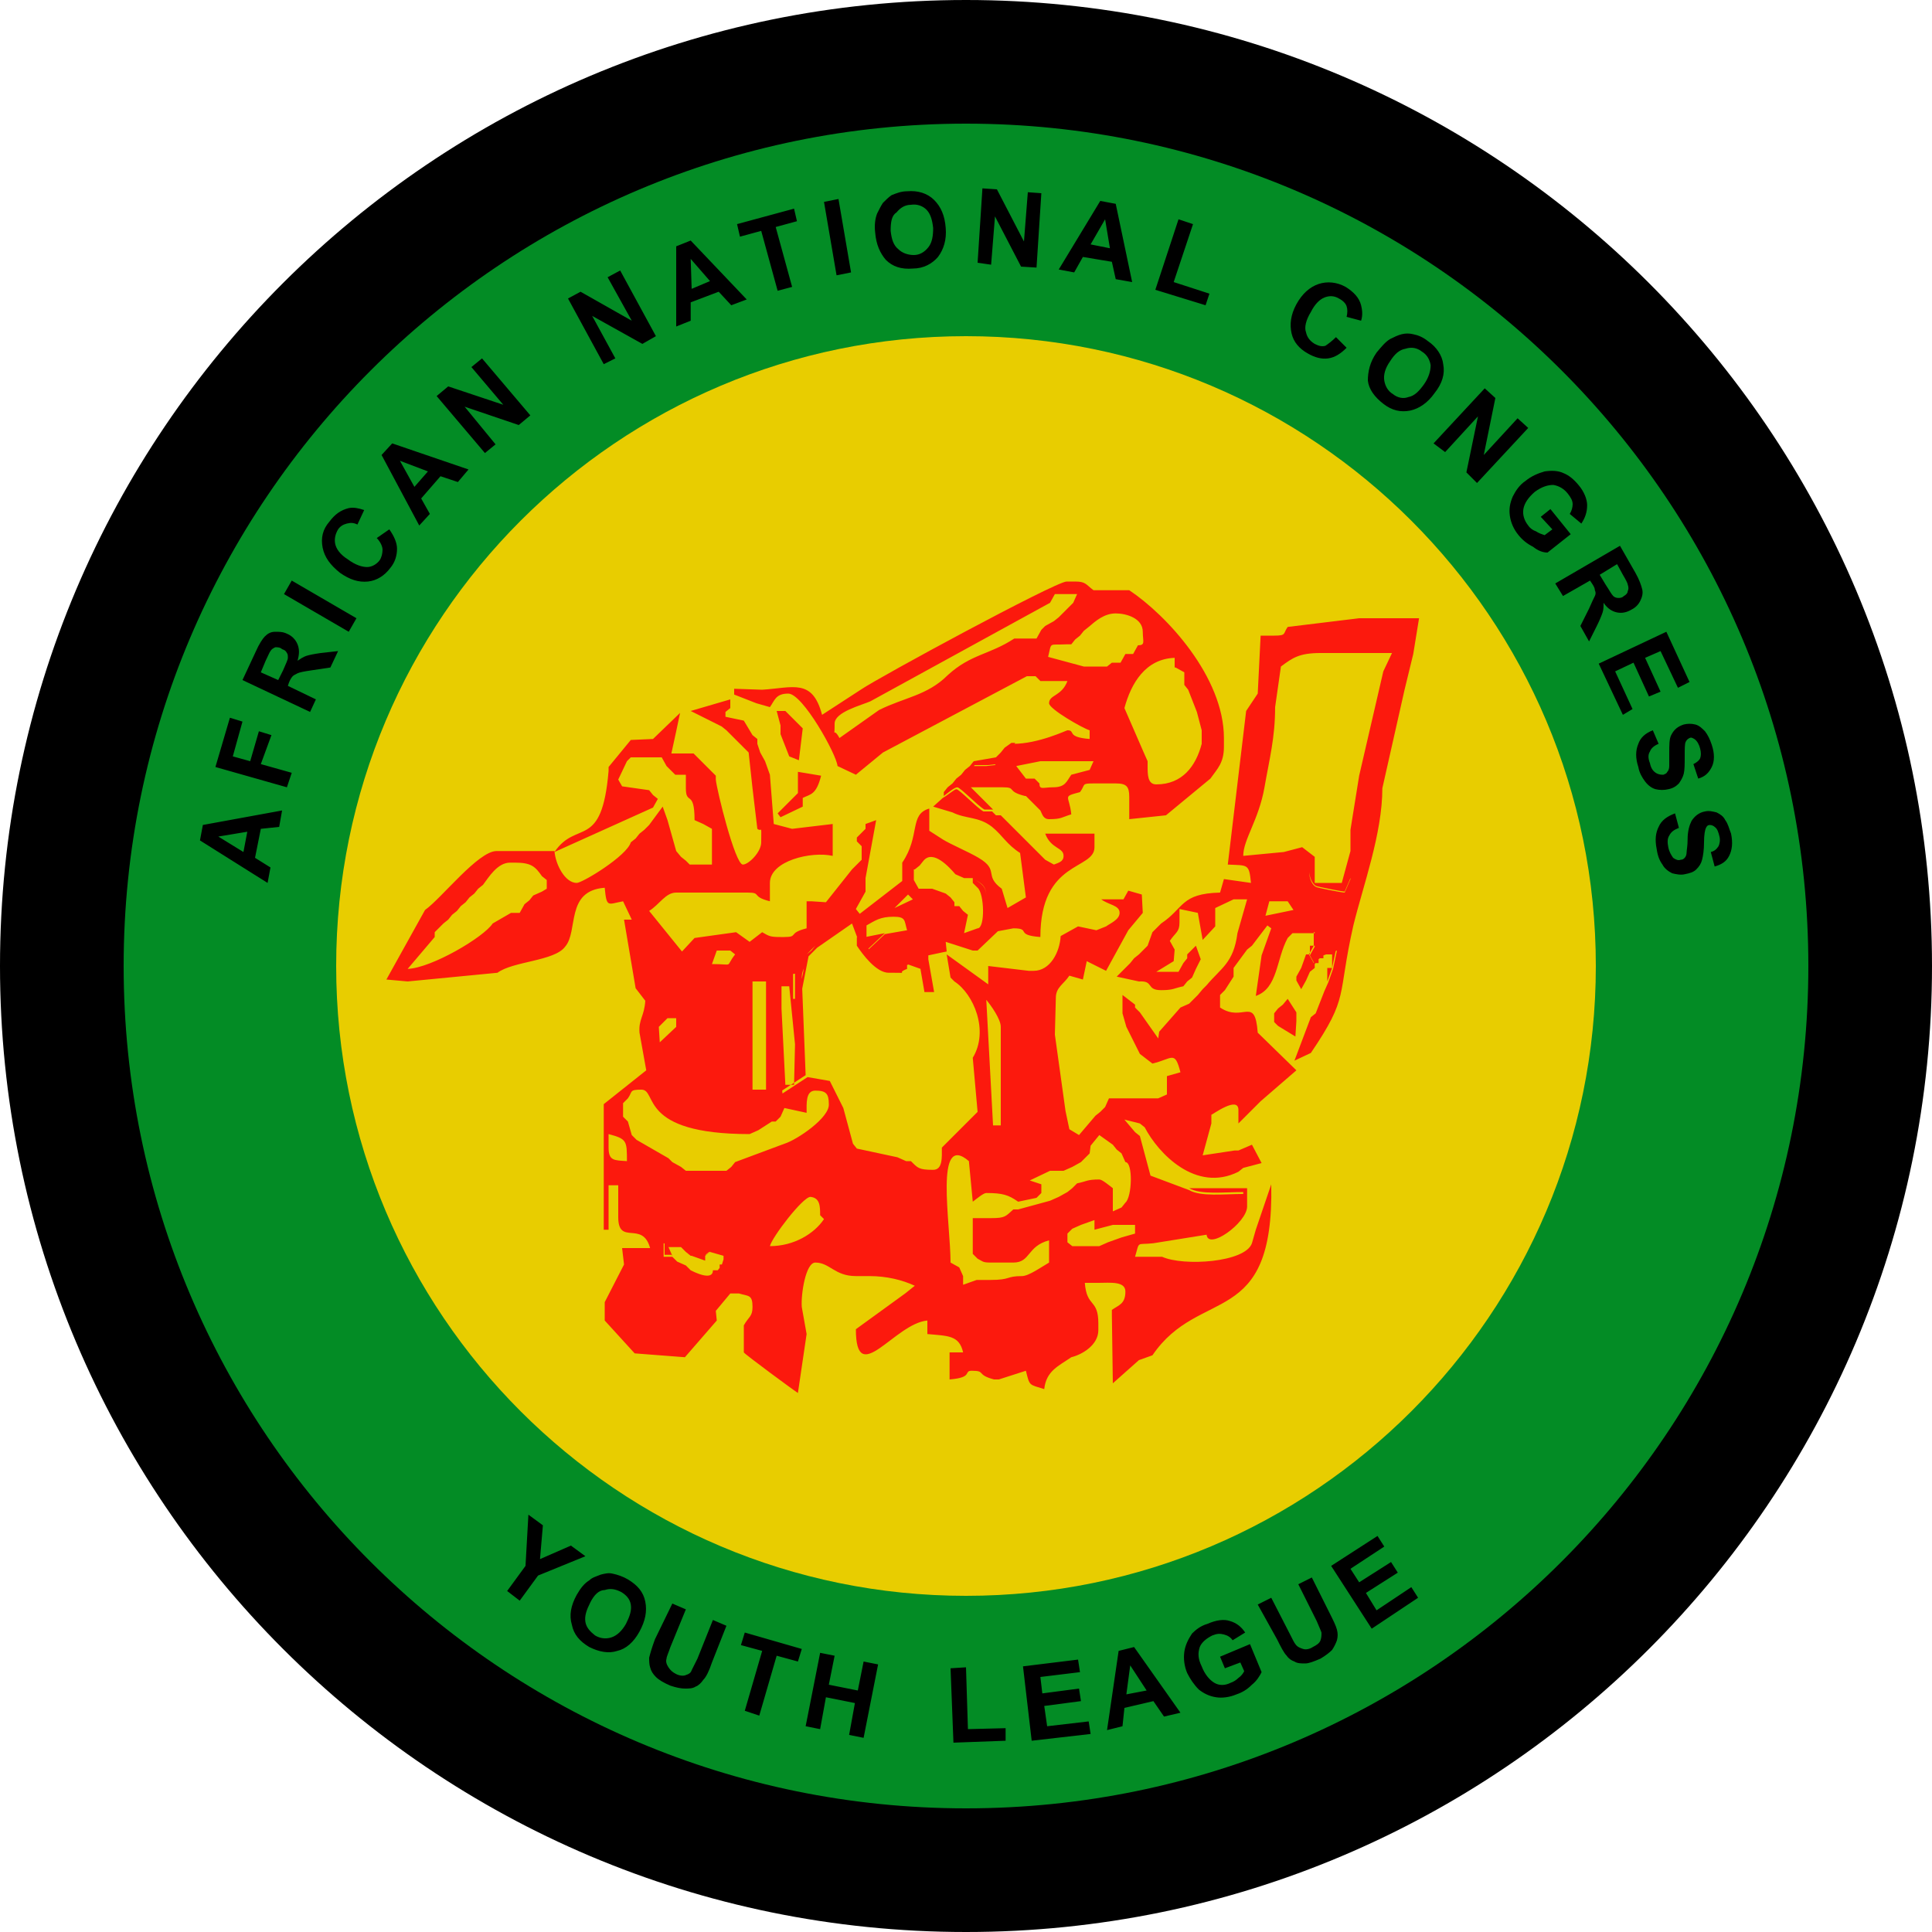
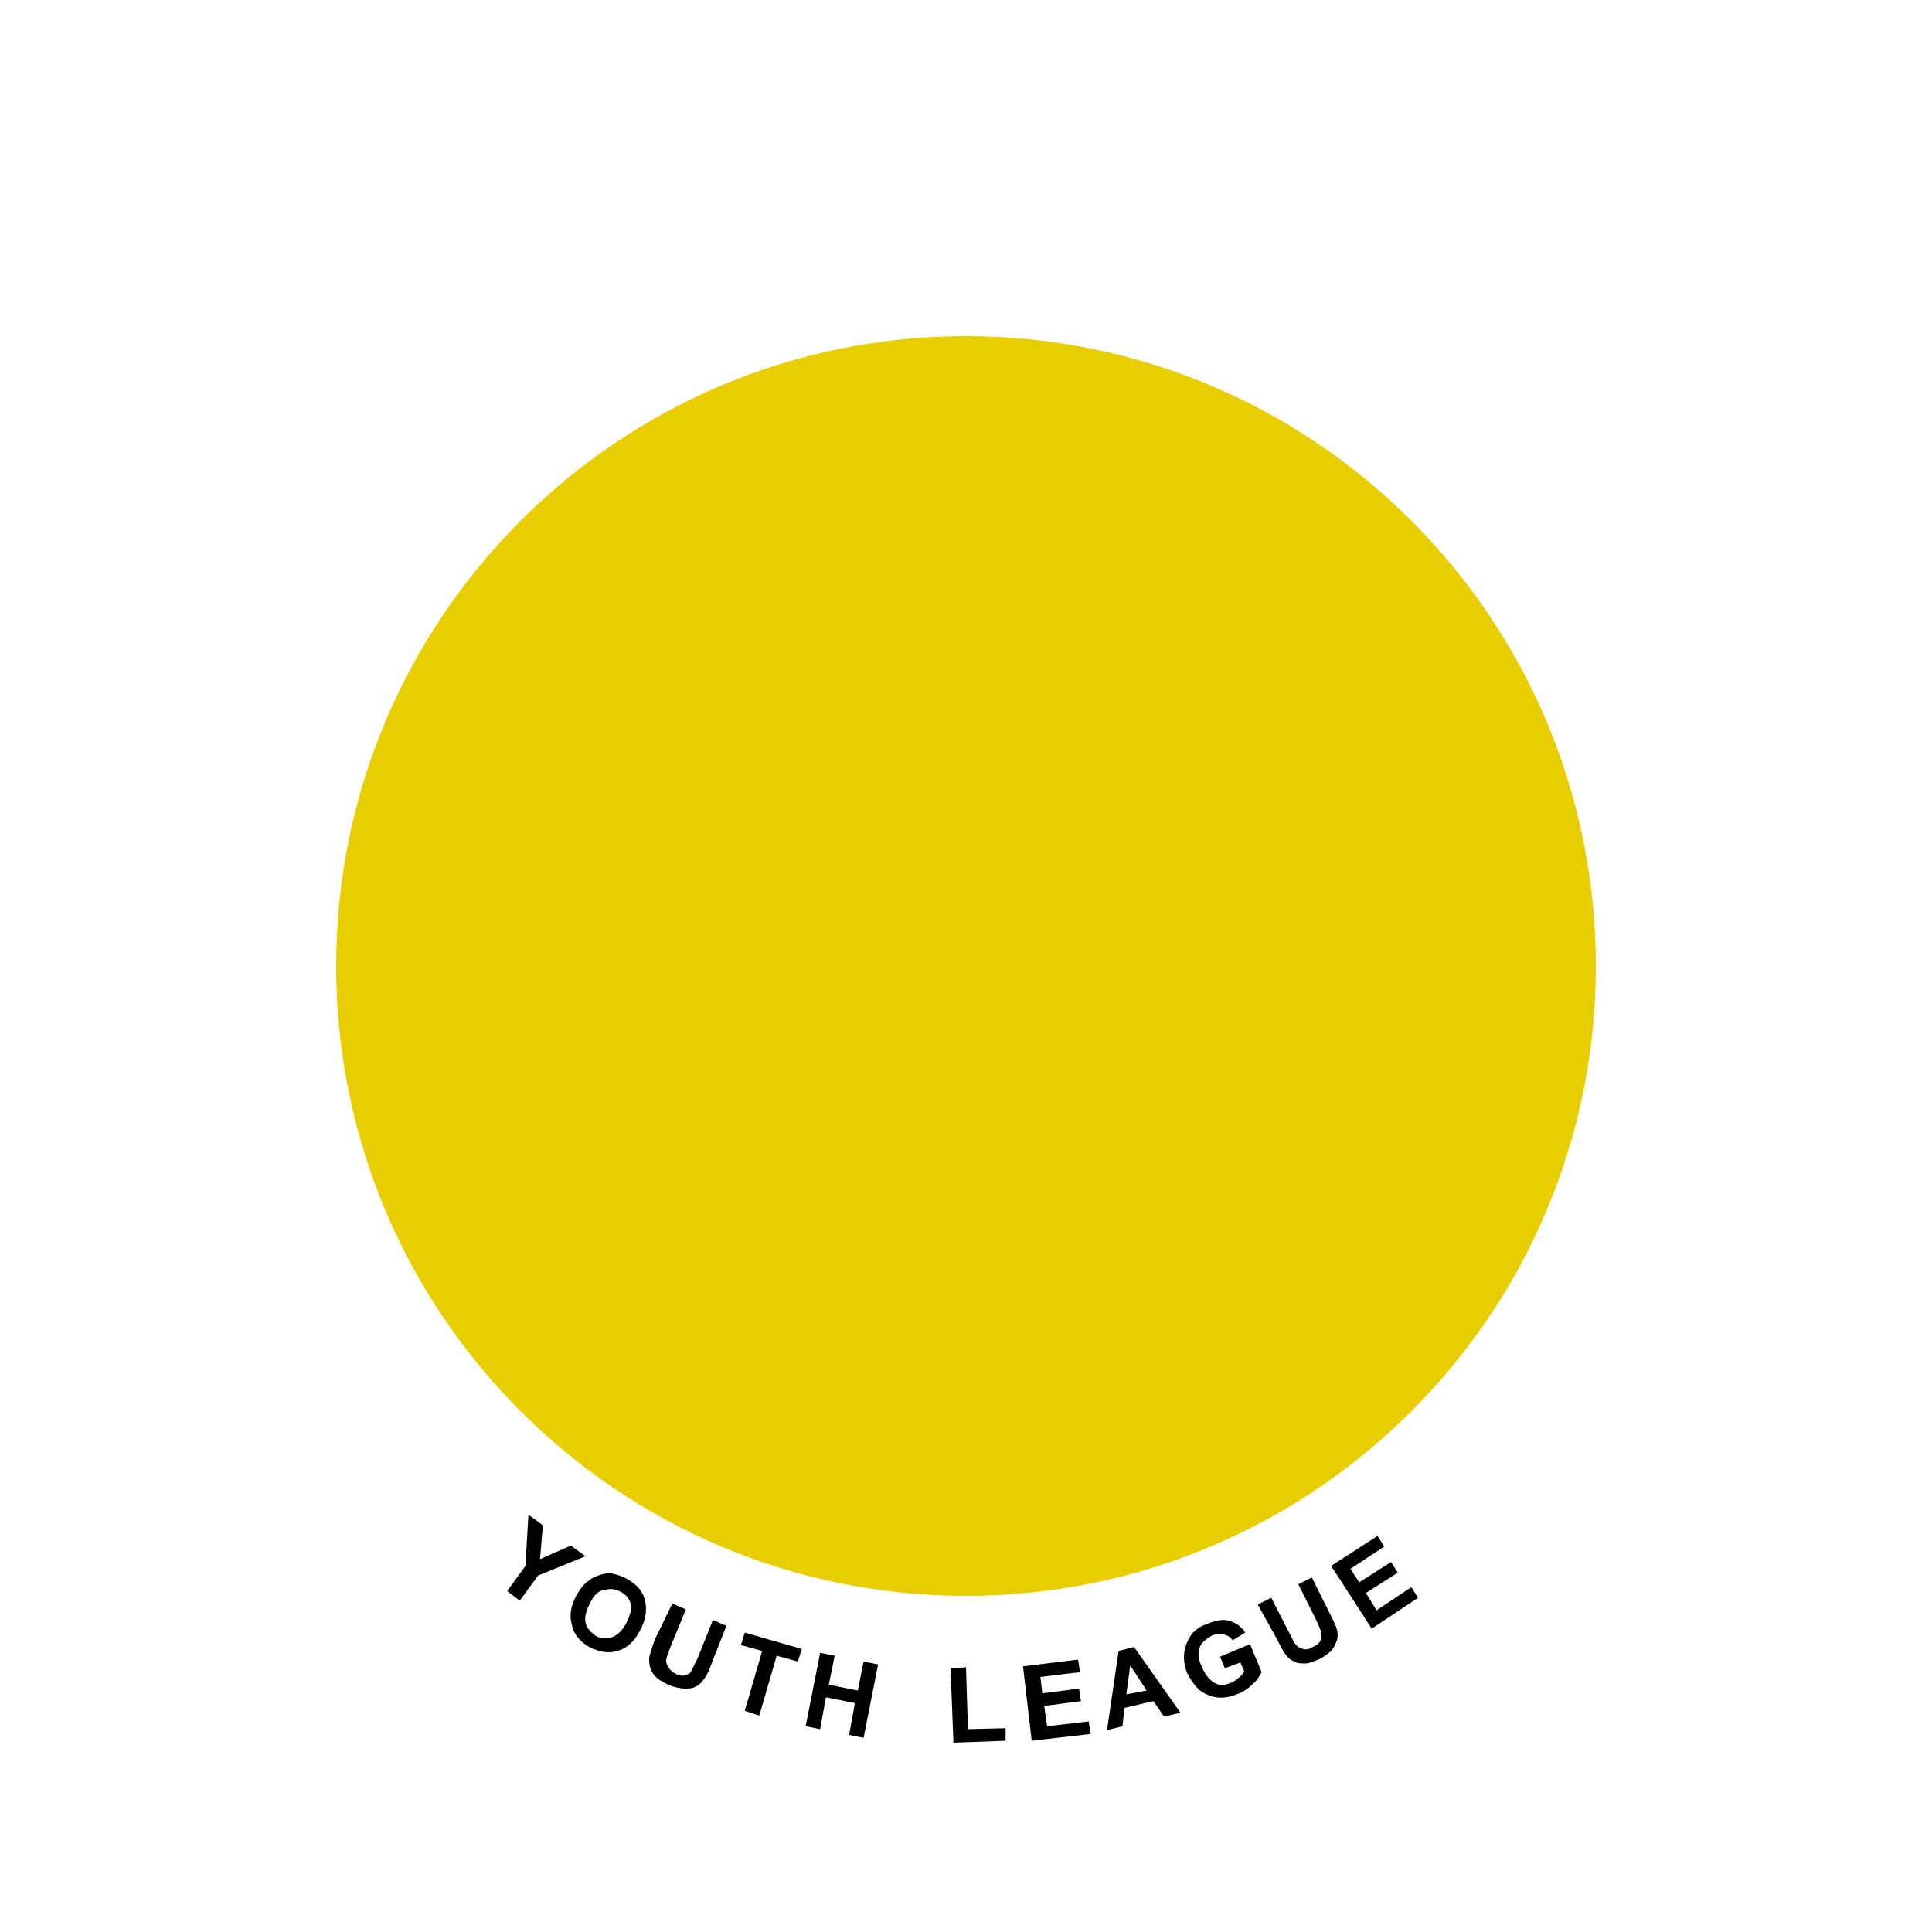
<svg xmlns="http://www.w3.org/2000/svg" width="200" height="200" viewBox="0 0 200 200" enable-background="new 0 0 200 200" xml:space="preserve">
  <g>
-     <path d="M100,0c55.2,0,100,44.8,100,100c0,55.2-44.8,100-100,100C44.8,200,0,155.2,0,100   C0,44.8,44.8,0,100,0" />
-     <path fill="#038C25" d="M100,12.8c48.1,0,87.2,39,87.2,87.2c0,48.1-39,87.2-87.2,87.2   c-48.1,0-87.2-39-87.2-87.2C12.8,51.9,51.9,12.8,100,12.8" />
    <path fill="#E8CD00" d="M100,34.8c36,0,65.2,29.2,65.2,65.2c0,36-29.2,65.2-65.2,65.2   c-36,0-65.2-29.2-65.2-65.2C34.8,64,64,34.8,100,34.8" />
-     <path fill="#FC190D" d="M69.6,130l0.5,0.5l0.9,0.4l0.5,0.5l-0.5-0.5l-0.9-0.4L69.6,130   l-0.4-0.9h1.4l0.5,0.5l0.5,0.4l1.4,0.5V130l0.5-0.4l1.4,0.4v0.5v0.4h-0.4v0.5l0.4-0.5l0.6-1.9l-1.9,0.5l-0.5,0.4h-1.4l-0.5-0.4   l-0.5-0.5l-1.9-0.5v1.4H69.6z M124.9,127.7c0,1.9,4.2-1.1,4.2-2.8V123h-6c1.2,0.7,3.6,0.4,5.6,0.4v1.4c0,1.3-1.5,2.2-2.3,2.8H124.9   z M140.7,80.3l-0.9,5.6v2.3v2.8l-0.6,1.4c-0.3,0-2.9-0.5-3-0.6c-0.7-0.4-1-2.2-0.1-2.2v-0.9l-1.3-1l-1.9,0.5l-4.2,0.4   c0-1.7,1.6-3.7,2.2-7.1c0.5-2.9,1.1-5.1,1.1-8.3l0.6-4.2c1.2-0.9,1.9-1.4,4.1-1.4h7.4l-0.9,1.9L140.7,80.3z M94.7,90l0.5-0.4   l0.4-0.5c1-1.2,2.7,0.7,3.3,1.4l0.9,0.4h0.9c0.7,0.5,1.4,0.6,1.4,1.9v2.3c0,1.1-0.8,1.9-1.9,1.9h-1.4v-0.9h0.9   c-0.1-2,0.1-0.9-0.9-2.3v-0.4l-0.4-0.5l-0.5-0.4l-1.4-0.5h-0.5h-0.9l-0.5-0.9V90z M56.1,92.3l-0.9,0.4l-0.4,0.5l-0.5,0.4l-0.5,0.9   h-0.9L51,95.6c-0.9,1.4-6.3,4.6-8.8,4.7l2.8-3.3v-0.5l0.4-0.4l0.5-0.5l0.5-0.4l0.4-0.5l0.5-0.4l0.4-0.5l0.5-0.4l0.4-0.5l0.5-0.4   l0.4-0.5l0.5-0.4c0.6-0.8,1.5-2.3,2.8-2.3h0.5c1.7,0,2.1,0.4,2.8,1.4l0.5,0.4v0.9L56.1,92.3z M94,92.6l0.5,0.5L92.6,94L94,92.6z    M131.4,93.3h1.9l0.6,0.9l-2.9,0.6L131.4,93.3z M74.2,98.4h1.4l0.5,0.4c-1.1,1.4,0,1-2.4,1L74.2,98.4z M96.1,99.3v-0.4l1.4-0.3   l0.5-0.1l-0.1-1l2.8,0.9h0.5l2.1-2l1.6-0.3c1.9,0,0.1,0.7,2.8,0.9c0-8,5.6-6.9,5.6-9.3v-1.4h-5.1c0.6,1.6,1.9,1.4,1.9,2.3   c0,0.6-0.5,0.7-1,0.9l-0.9-0.5l-4.6-4.6h-0.5l-0.4-0.4h-0.9c-0.7-0.4-2.5-2.3-2.8-2.3c-0.2,0-1,0.7-1.4,0.9l-1,0.9l2,0.6   c1.4,0.7,2.7,0.4,4.1,1.5c1.1,0.9,1.5,1.8,2.9,2.7l0.6,4.6l-1.9,1.1l-0.6-2c-1.9-1.4-0.2-1.9-2.4-3.2c-1-0.6-2.9-1.4-3.7-1.9   l-1.4-0.9v-1.4v-0.9c-2.1,0.6-0.9,2.8-2.8,5.6v1.9L89,94.6l-0.4-0.5l1-1.8v-1.4l1.1-6l-1.1,0.4v0.5l-0.4,0.4l-0.5,0.5v0.4l0.5,0.5   v1.4l-0.5,0.5L88.2,90l-2.7,3.4L84,93.3h-0.5v2.8c-2,0.5-0.8,0.9-2.3,0.9h-0.4c-1.1,0-1.2-0.1-1.9-0.5l-1.3,1l-1.4-1l-4.3,0.6   l-1.3,1.4l-3.4-4.2c1.1-0.7,1.7-1.9,2.8-1.9h7.4c1.5,0,0.3,0.4,2.3,0.9v-1.9c0-2.3,4.3-3.3,6.5-2.8v-3.3l-4.2,0.5l-1.9-0.5   l-0.4-5.1l-0.5-1.4l-0.5-0.9L78.4,77v-0.5l-0.5-0.4L77,74.6l-1.9-0.4v-0.5l0.5-0.4v-0.9l-4.1,1.2l3.2,1.6l0.5,0.4l0.5,0.5l0.4,0.4   l0.5,0.5l0.4,0.4l0.5,0.5l0.4,3.7l0.5,4.2c0.5,0.4,0.4-0.6,0.4,1.4c0,1-1.3,2.3-1.9,2.3c-0.8,0-2.7-7.7-2.8-8.8v-0.4l-2.3-2.3h-2.3   l0.5-2.3l0.4-1.9l-2.8,2.7l-2.3,0.1l-2.3,2.8v0.4c-0.7,8.3-3.3,5-5.6,8.4l10.2-4.6l0.5-0.9l-0.5-0.4l-0.4-0.5l-2.8-0.4L64,80.7   l0.9-1.9l0.4-0.4h2.3h0.9l0.5,0.9l0.4,0.4l0.5,0.5H71v1.4c0,1.8,0.9,0.1,0.9,3.3l0.9,0.4l0.9,0.5v3.7h-2.3L71,89.1l-0.5-0.4   L70,88.1l-0.9-3.2l-0.5-1.4l-1.4,1.9l-0.5,0.5l-0.5,0.4l-0.4,0.5l-0.5,0.4c-0.4,1.4-5,4.2-5.6,4.2c-1.2,0-2.2-1.9-2.3-3.3h-6   c-1.9,0-5.7,4.9-7.4,6.1l-4,7.2l2.2,0.2l9.3-0.9c1.6-1.2,5.9-1.2,7-2.7c1.4-1.6,0-5.8,4.1-6.1c0.2,2.1,0.3,1.7,1.9,1.4l0.9,1.9   l-0.8,0l1.2,7.1l1,1.3c-0.1,1.6-0.7,1.9-0.6,3.3l0.7,3.9l-4.4,3.5l0,13h0.5v-4.6H64v3.3c0,3,2.5,0.3,3.3,3.2l-2.9,0l0.2,1.7l-2,3.9   v1.9l3.1,3.4l5.2,0.4l3.3-3.8l-0.1-1l1.5-1.8h0.9c1,0.3,1.4,0.1,1.4,1.4c0,1-0.4,1-0.9,1.9v2.8c0.1,0.2,5.4,4.1,5.6,4.2l0.9-6.1   l-0.5-2.8c-0.1-1.3,0.4-4.6,1.4-4.6c1.5,0,2,1.4,4.2,1.4h1.4c1.8,0,3.4,0.4,4.7,1l-1,0.8l-5.1,3.7c0,6.2,4-0.6,7.4-0.9v1.4   c2.1,0.2,3.3,0.1,3.7,1.9h-1.4v2.8c2.5-0.2,1.4-0.9,2.3-0.9c1.5,0,0.4,0.4,2.3,0.9h0.5l2.8-0.9c0.4,1.6,0.3,1.4,1.9,1.9   c0.2-1.9,1.5-2.4,2.8-3.3c1.2-0.3,2.8-1.3,2.8-2.8V137c0-2.6-1.2-1.6-1.4-4.2h1.4c1.2,0,2.8-0.2,2.8,0.9c0,1.3-0.7,1.4-1.4,1.9v0.5   l0.1,7.1l2.7-2.4l1.4-0.5c4.9-7.2,12.6-2.6,12.3-17.7l-1.6,4.7l-0.4,1.4c-0.7,2-7.1,2.4-9.3,1.4h-2.8c0.5-1.7,0.1-1.2,1.9-1.4   l5.6-0.9h1.4c0.8-0.6,2.3-1.5,2.3-2.8v-1.4c-2,0-4.4,0.3-5.6-0.4l-4-1.5l-1.1-4.1l-0.5-0.4l-1.1-1.3l1.6,0.4l0.5,0.4   c1.4,2.7,5.3,6.8,9.7,4.6l0.5-0.4l1.9-0.5l-1-1.9l-1.4,0.6h-0.4l-3.3,0.5l0.9-3.3v-0.9c0.1,0,2.8-2,2.8-0.5v0.9v0.5l2.3-2.3   l3.7-3.2l-4-3.9c-0.3-3.9-1.5-1-3.9-2.6V103l0.5-0.5l0.9-1.4v-0.9l1.4-1.9l0.5-0.4l1.6-2.1l0.4,0.3l-1,2.8l-0.6,4.2   c2.3-0.8,2.1-3.8,3.3-6l0.5-0.5h2.3v1.4l-0.5,0.9l0.5,0.9l0.4-0.5l0.5-0.4l1.4-0.5l-0.4,1.9l-0.5,1.4l-0.4,0.9l-0.9,2.3l-0.5,0.4   l-1.7,4.5l1.7-0.8c4-5.9,2.7-5.7,4.4-13.2c1-4.1,3-9.5,3-14.2l2.3-10.2l0.9-3.7l0.6-3.7h-4.3h-1.9l-7.4,0.9   c-0.5,0.7-0.1,0.9-1.4,0.9h-1.4l-0.3,6l-1.2,1.8l-1.9,15.9c2.1,0.1,2.2-0.1,2.4,1.9l-2.8-0.4l-0.4,1.4c-4.1,0.1-3.7,1.6-6.1,3.2   l-0.5,0.5l-0.4,0.4l-0.5,1.4l-0.4,0.4l-0.5,0.5l-0.5,0.4l-0.4,0.5l-0.5,0.5l-0.4,0.4l-0.5,0.5l2.3,0.5c1.6-0.1,0.7,0.9,2.3,0.9   c1.3,0,1.3-0.2,2.3-0.4l0.4-0.5l0.5-0.4l0.4-0.9l0.5-1l-0.5-1.4l-0.4,0.4l-0.5,0.5v0.4l-0.4,0.5l-0.5,0.9l-2.3,0l1.8-1.1l0.1-1.2   l-0.5-0.9c0.6-0.9,1-0.9,1-1.9v-1.4l1.9,0.4l0.5,2.8l1.3-1.4v-1.9l1.9-0.9h1.4l-1,3.5c-0.4,3.1-1.7,3.6-3.2,5.4l-0.4,0.4L124,103   l-0.4,0.4l-0.5,0.5l-0.9,0.4l-2.2,2.5l-0.1,0.7l-1.9-2.7l-0.5-0.5V104l-1.3-1l0,1.9l0.4,1.4l1.4,2.8l1.3,1c2.1-0.5,2.3-1.4,2.9,0.9   l-1.4,0.4v1.9l-0.9,0.4h-3.7h-1.4l-0.4,0.9l-0.5,0.5l-0.5,0.4l-1.7,2l-1-0.6l-0.4-1.9l-1.1-7.9l0.1-3.8c0-1.1,0.8-1.4,1.4-2.3   l1.4,0.4l0.4-1.9l2,1l2.3-4.2l1.5-1.8l-0.1-1.9l-1.4-0.4l-0.5,0.9l-1.4,0h-0.9c0.8,0.6,1.9,0.6,1.9,1.4c0,0.7-1,1.1-1.4,1.4l-1,0.4   l-1.9-0.4l-1.8,1c-0.1,1.7-1.1,3.6-2.8,3.6h-0.5l-4.2-0.5v1.9L98,98.8l0.4,2.4l0.4,0.4c2,1.3,3.6,5.1,1.9,7.9l0.5,5.6l-3.7,3.7   c0,1,0.1,2.3-0.9,2.3c-1.5,0-1.6-0.2-2.3-0.9h-0.5l-0.9-0.4l-4.2-0.9l-0.4-0.5l-1-3.7l-1.4-2.8l-2.3-0.4l-2.6,1.7l-0.7-8.2l0.1-1.9   c0-1.8,0.2-2.2,1.9-2.3v2.8h0.5l0.9-4.6l0.5-0.5l0.4-0.4l3.6-2.5l0.6,1.6l0.8,1l0.1-1v-1.4c0.9-0.5,1.4-0.9,2.8-0.9   c1.3,0,1.1,0.4,1.4,1.4l-2.3,0.4l-1.7,1.6c0.1,0.3,1.5,2.1,2.1,2.1c1,0,0.6-0.2,1.9-0.5l1.4-0.5l0,1l0.4,2.3h1L96.1,99.3z    M79.3,104.4v1.9v6.5h-1.4v-11.2h1.4v0.9V104.4z M71.9,104.9h1.4l-1.4,1.4V104.9z M68.2,106.3l0.4-0.4l0.5-0.5l1.3-1.1l-0.4,2   l-1.7,1.6L68.2,106.3z M102.1,103.5c0.5,0.6,1.5,2,1.5,2.8v10.2h-0.8L102.1,103.5z M81.2,118.4l-5.1,1.9l-0.4,0.5l-0.5,0.4h-3.7H71   l-0.5-0.4l-0.9-0.5l-0.4-0.4l-3.3-1.9l-0.5-0.5l-0.4-1.4l-0.5-0.5v-1.4l0.5-0.5c0.5-0.7,0.1-0.9,1.4-0.9c1.7,0-0.4,4.6,11.2,4.6   l0.9-0.4l1.4-0.9h0.4l0.5-0.5l0.4-0.9l2.3,0.5c0-1-0.1-2.3,0.9-2.3c1.1,0,1.4,0.3,1.4,1.4C85.9,115.7,82.5,118,81.2,118.4z    M123.5,114.6l1.1,1.3L123,116L123.5,114.6z M64.9,120.2c-1.3-0.1-1.9,0-1.9-1.4v-1.4C64.9,117.9,64.9,118.1,64.9,120.2z    M100.3,120.2l0.4,4.2c0.4-0.3,1.1-0.9,1.4-0.9c1.7,0,2.3,0.2,3.3,0.9l1.9-0.4l0.5-0.5v-0.9l-1.2-0.4l2.1-1h1.4l0.9-0.4l0.9-0.5   l0.4-0.4l0.5-0.5l0.1-0.8l0.9-1.1l1.4,1l0.4,0.5l0.5,0.4l0.4,0.9c0.8,0,0.7,3.6,0,4.2l-0.4,0.5l-0.9,0.4V123   c-0.4-0.3-1.1-0.9-1.4-0.9c-1.3,0-1.3,0.2-2.3,0.4L111,123l-0.5,0.4l-0.9,0.5l-0.9,0.4l-3.3,0.9h-0.5c-0.8,0.7-0.8,0.9-2.3,0.9   h-1.9v2.8v0.9l0.5,0.5c0.6,0.3,0.5,0.4,1.4,0.4h2.3c1.8,0,1.4-1.7,3.7-2.3v1.4v0.9c-0.7,0.4-2.1,1.4-2.8,1.4   c-1.7,0-1.1,0.4-3.3,0.4h-1.4l-1.4,0.5v-0.9l-0.4-0.9l-0.9-0.5C98.4,126.6,96.7,117.1,100.3,120.2z M84.9,125.8l0.4,0.4   c-1,1.5-3.1,2.8-5.6,2.8c0.2-0.9,3.4-5.1,4.2-5.1C84.9,124,84.9,124.9,84.9,125.8z M116.1,128.1l-1.4,0.5l-0.9,0.4H111l-0.5-0.4   v-0.9l0.5-0.5l0.9-0.4l1.4-0.5l0,1l1.9-0.5h2.3v0.9L116.1,128.1z M70.5,129.1l0.5,0.5l0.5,0.4h1.4l0.5-0.4l1.9-0.5l-0.6,1.9   l-0.4,0.5h-0.5c0,1.2-2.1,0.1-2.3,0l-0.5-0.5l-0.9-0.4l-0.5-0.5h-0.9v-1.4L70.5,129.1z M123,116l1.6-0.1l-1.1-1.3L123,116z    M77.9,112.8h1.4v-6.5v6.5H77.9v-11.2h1.4v0.9v1.9v-1.9v-0.9h-1.4V112.8z M83.5,98.8l-0.9,4.6h-0.5v-2.8c-1.7,0.2-1.9,0.6-1.9,2.3   l-0.1,1.9l0.7,8.2l2.6-1.7l2.3,0.4l1.4,2.8l1,3.7l0.4,0.5l4.2,0.9l0.9,0.4l-0.9-0.4l-4.2-0.9l-0.4-0.5l-1-3.7l-1.4-2.8l-2.3-0.4   L83,101.2C83,100.3,83.4,100.4,83.5,98.8l0.5-0.5l0.4-0.4L84,98.4L83.5,98.8z M80.8,102.1h0.9l0.6,6l-0.1,4.2h-0.9l-0.4-7.9V102.1z    M132.8,104l-0.5,0.4l-0.4,0.5v0.9l0.4,0.4l1.8,1.1l0.1-1.6v-0.9l-0.9-1.4L132.8,104z M71.9,106.3l1.4-1.4h-1.4V106.3z M69.1,105.4   l-0.5,0.5l-0.4,0.4l0.4-0.4L69.1,105.4H70v0.9l0.4-2L69.1,105.4z M89.6,97l-0.1,1l-0.8-1v0.9c0.6,0.9,2,2.8,3.3,2.8h0.5   c1.8,0,0.1,0.1,1.4-0.4v-0.5l1.4,0.5l0.4,2.3l-0.4-2.3l0-1l-1.4,0.5c-1.2,0.3-0.9,0.5-1.9,0.5c-0.6,0-2-1.8-2.1-2.1l1.7-1.6   L89.6,97z M133.3,97l0.5-0.5h2.3v1.4h-0.5v0.9h-0.4l-0.5,1.4l-0.5,0.9v0.4l0.5,0.9l0.5-0.9l0.4-0.9l0.5-0.4v-0.5h0.4v-0.5h0.5v-0.4   h0.9v1.4h-0.5v1.4l-0.4,0.9l0.4-0.9l0.5-1.4l0.4-1.9l-1.4,0.5l-0.5,0.4l-0.4,0.5l-0.5-0.9l0.5-0.9v-1.4h-2.3L133.3,97z M101.2,91.9   c0.7,0.6,0.8,4.2,0,4.2l-1.4,0.5l0.4-1.9l-0.5-0.4l-0.4-0.5h-0.5c1,1.5,0.8,0.3,0.9,2.3h-0.9V97h1.4c1.1,0,1.9-0.8,1.9-1.9v-2.3   c0-1.2-0.7-1.4-1.4-1.9v0.5L101.2,91.9z M138.9,91.4H138h-1.9v-1.9c-0.9,0-0.6,1.7,0.1,2.2c0.2,0.1,2.8,0.6,3,0.6l0.6-1.4v-2.8   L138.9,91.4z M83.1,82.6c0.8-0.4,1.4-0.3,1.9-2.3l-2.4-0.4l0,1.3v0.9l-2.1,2.1l0.3,0.4l2.3-1.1L83.1,82.6z M89.1,71.4l-4,2.6   c-1-3.8-3-2.8-6.2-2.6L76,71.3l0,0.6l2.3,0.9l1.4,0.4c0.5-0.7,0.6-1.4,1.9-1.4c1.5,0,5,6.3,5.1,7.5l1.9,0.9l2.8-2.3l14.9-7.9h0.9   l0.5,0.5h2.8c-0.6,1.6-1.9,1.4-1.9,2.3c0,0.6,3.5,2.6,4.2,2.8v0.9c-2.5-0.2-1.4-0.9-2.3-0.9c-0.1,0-3,1.4-5.6,1.4l-1.9,2.2   l-0.9,0.1h-0.4h-1l-1,1.3l2.9,0c1.9,0,2.7,1,3.7,1.9l0.5,0.5l0.4,0.4l0.5,0.5c0.2,0.4,0.3,0.9,0.9,0.9c1.3,0,1.3-0.2,2.3-0.5   c-0.2-2-1-1.8,0.9-2.3c0.6-0.8,0.1-0.9,1.4-0.9h2.3c1.1,0,1.4,0.3,1.4,1.4v2.3l3.8-0.4l4.6-3.8c0.7-1,1.4-1.6,1.4-3.3v-0.9   c0-6.3-5.9-12.7-9.8-15.3h-3.7c-0.8-0.6-0.8-0.9-1.9-0.9h-0.9C109.1,60.3,91,70.1,89.1,71.4z M110.5,63l-0.4,0.4l-0.5,0.5l-0.5,0.4   l-0.9,0.5l-0.4,0.4l-0.5,0.9h-2.3c-2.6,1.7-4.5,1.6-6.9,3.8c-2.1,2.1-4.5,2.3-7.1,3.6l-4.1,2.9c-0.7-1.3-0.5,0.3-0.5-1.5   c0-1.2,2.8-1.9,3.7-2.3l18.6-10.2l0.5-0.9l0.9,0h1.4l-0.4,0.9L110.5,63z M116.5,67.7l-0.5,0.9l-0.9,0l-0.5,0.4h-1.9h-0.5l-3.7-1   c0.4-1.6,0-1.2,1.9-1.3h0.5l0.4-0.5l0.5-0.4l0.4-0.5l0.5-0.4c0.7-0.6,1.6-1.4,2.8-1.4c1.1,0,2.8,0.5,2.8,1.9c0,1,0.3,1.4-0.5,1.4   l-0.5,0.9L116.5,67.7z M121.7,69.1l0.9,0.5l0,1.3l0.4,0.5l0.9,2.3l0.5,1.9V77c-0.6,2.3-2,4.2-4.7,4.2c-0.9,0-0.9-1-0.9-1.9v-0.5   l-0.4-0.9l-2-4.6c0.7-2.6,2.2-5.1,5.2-5.2V69.1z M107.7,78.8h2.3h0.9h0.9h1.4l-0.4,0.9l-1.9,0.5c-0.5,0.7-0.6,1.3-1.9,1.3   c-1,0-1.4,0.3-1.4-0.4l-0.5-0.5h-0.9l-1-1.3L107.7,78.8z M104,77.4l-0.4,0.5l-0.5,0.5l-2.3,0.4l-0.4,0.5l-0.5,0.4l-0.4,0.5   l-0.5,0.4l-0.4,0.5l-0.5,0.4l-0.4,0.5v0.4c0.4-0.3,1.1-0.9,1.4-0.9c0.3,0,2.1,1.9,2.8,2.3h0.9l0.4,0.4l-0.4-0.4l-2.3-2.3h3.3   c1.5,0,0.3,0.4,2.3,0.9h0.4l0.5,0.5l0.4,0.4l0.5,0.5l-0.5-0.5l-0.4-0.4l-0.5-0.5c-1-0.9-1.8-1.9-3.7-1.9l-2.9,0l1-1.3h1h0.4   l0.9-0.1l1.9-2.2h-0.4L104,77.4z M80.8,75.1v0.9l0.9,2.3l1,0.4l0.4-3.3l-0.4-0.4l-0.5-0.5l-0.4-0.4l-0.5-0.5h-0.9L80.8,75.1z" />
-     <path fill-rule="evenodd" clip-rule="evenodd" d="M138.3,34.9l1.1,1.1c-0.6,0.6-1.2,1-1.9,1.1c-0.7,0.1-1.4-0.1-2.1-0.5   c-0.9-0.5-1.5-1.2-1.7-2.1c-0.2-0.9-0.1-1.9,0.5-3c0.6-1.1,1.4-1.8,2.3-2.1c0.9-0.3,1.9-0.2,2.8,0.3c0.8,0.5,1.4,1.1,1.6,1.9   c0.1,0.4,0.2,1,0,1.6l-1.5-0.4c0.1-0.4,0.1-0.8,0-1.1c-0.1-0.3-0.4-0.6-0.8-0.8c-0.5-0.3-1-0.3-1.5-0.1c-0.5,0.2-1,0.7-1.4,1.5   c-0.5,0.8-0.7,1.6-0.5,2.1c0.1,0.5,0.4,0.9,0.9,1.2c0.4,0.2,0.7,0.3,1.1,0.2C137.5,35.6,137.9,35.3,138.3,34.9 M143.9,37.4   c-0.5,0.7-0.7,1.4-0.6,2c0.1,0.6,0.4,1.1,0.9,1.4c0.5,0.4,1.1,0.5,1.6,0.3c0.6-0.1,1.1-0.6,1.6-1.3c0.5-0.7,0.7-1.4,0.7-2   c-0.1-0.6-0.4-1.1-0.9-1.4c-0.5-0.4-1.1-0.5-1.7-0.3C144.9,36.2,144.4,36.6,143.9,37.4z M142.5,36.5c0.5-0.6,0.9-1.1,1.4-1.4   c0.4-0.2,0.8-0.4,1.2-0.5c0.4-0.1,0.8-0.1,1.2,0c0.5,0.1,1,0.3,1.5,0.7c0.9,0.6,1.5,1.5,1.6,2.4c0.2,1-0.1,2-0.9,3   c-0.7,1-1.6,1.6-2.5,1.8c-1,0.2-1.9,0-2.8-0.7c-0.9-0.7-1.5-1.5-1.6-2.4C141.6,38.5,141.8,37.5,142.5,36.5z M148.4,45.9l5.3-5.7   l1.1,1l-1.2,5.9l3.5-3.8l1.1,1l-5.3,5.7l-1.1-1.1l1.2-5.8l-3.4,3.7L148.4,45.9z M159.5,53.5l1-0.8l2.1,2.6l-2.4,1.9   c-0.5,0-1-0.2-1.5-0.6c-0.6-0.3-1.1-0.7-1.5-1.2c-0.5-0.6-0.8-1.3-0.9-2c-0.1-0.7,0-1.3,0.3-2c0.3-0.6,0.7-1.2,1.3-1.6   c0.6-0.5,1.3-0.8,2-1c0.7-0.1,1.4-0.1,2,0.2c0.5,0.2,1,0.6,1.5,1.2c0.6,0.7,0.9,1.5,0.9,2.1c0,0.7-0.2,1.3-0.6,1.9l-1.2-1   c0.2-0.3,0.3-0.7,0.3-1c0-0.4-0.2-0.7-0.5-1.1c-0.4-0.5-0.9-0.8-1.5-0.9c-0.6,0-1.2,0.2-1.9,0.7c-0.7,0.6-1.1,1.2-1.2,1.8   c-0.1,0.6,0.1,1.2,0.5,1.7c0.2,0.3,0.5,0.5,0.8,0.6c0.3,0.2,0.6,0.3,0.9,0.4l0.8-0.6L159.5,53.5z M165.6,59.5l0.6,1   c0.4,0.6,0.6,1,0.8,1.2c0.1,0.1,0.3,0.2,0.5,0.2c0.2,0,0.4,0,0.6-0.2c0.2-0.1,0.4-0.3,0.4-0.5c0.1-0.2,0.1-0.4,0-0.7   c0-0.1-0.2-0.5-0.5-1l-0.6-1.1L165.6,59.5z M161,60.4l6.7-3.9l1.6,2.8c0.4,0.7,0.6,1.3,0.7,1.7c0.1,0.4,0,0.8-0.2,1.2   c-0.2,0.4-0.5,0.7-0.9,0.9c-0.5,0.3-1,0.4-1.5,0.3c-0.5-0.1-1-0.4-1.4-1c0,0.4,0,0.7-0.1,1c-0.1,0.3-0.3,0.8-0.6,1.4l-0.8,1.6   l-0.9-1.6l0.9-1.8c0.3-0.7,0.5-1.1,0.6-1.3c0.1-0.2,0.1-0.4,0-0.6c0-0.2-0.1-0.4-0.3-0.7l-0.2-0.3l-2.8,1.6L161,60.4z M171.1,75.6   l0.6,1.4c-0.5,0.2-0.8,0.5-0.9,0.8c-0.2,0.3-0.2,0.7,0,1.2c0.1,0.5,0.3,0.8,0.6,1c0.3,0.2,0.6,0.2,0.8,0.2c0.2-0.1,0.3-0.1,0.4-0.3   c0.1-0.1,0.2-0.3,0.2-0.6c0-0.2,0-0.6,0-1.3c0-0.9,0-1.5,0.2-1.9c0.3-0.6,0.7-0.9,1.3-1.1c0.4-0.1,0.8-0.1,1.2,0   c0.4,0.1,0.7,0.4,1,0.7c0.3,0.4,0.5,0.8,0.7,1.4c0.3,0.9,0.3,1.7,0,2.3c-0.3,0.6-0.7,1-1.4,1.2l-0.5-1.5c0.4-0.2,0.6-0.4,0.7-0.6   c0.1-0.3,0.1-0.6,0-1c-0.1-0.4-0.3-0.8-0.6-1c-0.2-0.1-0.3-0.2-0.5-0.1c-0.2,0.1-0.3,0.2-0.4,0.4c-0.1,0.2-0.1,0.7-0.1,1.5   c0,0.8,0,1.4-0.1,1.8c-0.1,0.4-0.3,0.7-0.5,1c-0.3,0.3-0.6,0.5-1.1,0.6c-0.4,0.1-0.9,0.1-1.3,0c-0.4-0.1-0.8-0.4-1.1-0.8   c-0.3-0.4-0.6-0.9-0.7-1.5c-0.3-0.9-0.3-1.7,0-2.4C169.8,76.4,170.3,75.9,171.1,75.6z M173.4,84.2l0.4,1.5c-0.5,0.2-0.8,0.4-1,0.8   c-0.2,0.3-0.2,0.7-0.1,1.2c0.1,0.5,0.3,0.8,0.5,1.1c0.3,0.2,0.5,0.3,0.8,0.2c0.2,0,0.3-0.1,0.4-0.2c0.1-0.1,0.2-0.3,0.2-0.6   c0-0.2,0.1-0.6,0.1-1.3c0-0.9,0.2-1.5,0.4-1.9c0.3-0.5,0.8-0.9,1.4-1c0.4-0.1,0.8,0,1.2,0.1c0.4,0.2,0.7,0.4,0.9,0.8   c0.3,0.4,0.4,0.9,0.6,1.4c0.2,1,0.1,1.7-0.2,2.3c-0.3,0.6-0.8,0.9-1.5,1.1l-0.4-1.5c0.4-0.1,0.6-0.3,0.8-0.6c0.1-0.2,0.2-0.6,0.1-1   c-0.1-0.4-0.2-0.8-0.5-1c-0.1-0.1-0.3-0.2-0.5-0.2c-0.2,0-0.3,0.1-0.4,0.3c-0.1,0.2-0.2,0.7-0.2,1.5c0,0.8-0.1,1.4-0.2,1.8   c-0.1,0.4-0.3,0.7-0.6,1c-0.3,0.3-0.7,0.4-1.2,0.5c-0.4,0.1-0.9,0-1.3-0.1c-0.4-0.2-0.8-0.5-1-0.9c-0.3-0.4-0.5-0.9-0.6-1.6   c-0.2-1-0.1-1.7,0.2-2.3C172,84.9,172.6,84.5,173.4,84.2z M62.5,37.7l-3.7-6.8l1.3-0.7l5.3,3l-2.5-4.5l1.3-0.7l3.7,6.8l-1.4,0.8   l-5.2-2.9l2.4,4.4L62.5,37.7z M101.2,27.2l0.5-7.7l1.5,0.1L106,25l0.4-5.1l1.4,0.1l-0.5,7.7l-1.6-0.1l-2.7-5.2l-0.4,5L101.2,27.2z    M92.2,23.9c0.1,0.9,0.3,1.5,0.8,1.9c0.4,0.4,1,0.6,1.6,0.6c0.6,0,1.1-0.3,1.5-0.8c0.4-0.5,0.5-1.2,0.5-2c-0.1-0.9-0.3-1.5-0.7-1.9   c-0.4-0.4-1-0.6-1.6-0.5c-0.6,0-1.1,0.3-1.5,0.8C92.3,22.3,92.2,23,92.2,23.9z M90.6,24.1c-0.1-0.8,0-1.5,0.2-2   c0.2-0.4,0.4-0.8,0.6-1.1c0.3-0.3,0.6-0.6,0.9-0.8c0.5-0.2,1-0.4,1.6-0.4c1.1-0.1,2.1,0.2,2.8,0.9c0.7,0.7,1.1,1.6,1.2,2.9   c0.1,1.2-0.2,2.2-0.8,3c-0.6,0.7-1.5,1.2-2.6,1.2c-1.2,0.1-2.1-0.2-2.8-0.9C91.1,26.2,90.7,25.3,90.6,24.1z M114.9,25.7l-0.5-3   l-1.5,2.6L114.9,25.7z M117.2,29.2l-1.7-0.3l-0.4-1.8l-3-0.5l-0.9,1.6l-1.6-0.3l4.3-7.1l1.6,0.3L117.2,29.2z M86.6,28.5l-1.3-7.6   l1.5-0.3l1.3,7.6L86.6,28.5z M119.6,30l2.4-7.3l1.5,0.5l-2,6l3.7,1.2l-0.4,1.2L119.6,30z M80.5,30.1l-1.7-6.2l-2.2,0.6l-0.3-1.3   l5.9-1.6l0.3,1.3l-2.2,0.6l1.7,6.2L80.5,30.1z M73.5,29.1l-2-2.3l0.1,3.1L73.5,29.1z M77.3,31l-1.6,0.6l-1.3-1.4l-2.9,1.1l0,1.9   l-1.5,0.6l0-8.3l1.5-0.6L77.3,31z M50.2,46.9l-5-5.9l1.2-1l5.7,1.9L48.8,38l1.1-0.9l5,5.9l-1.2,1l-5.6-1.9l3.2,3.9L50.2,46.9z    M44.3,48.8l-2.9-1.1l1.5,2.7L44.3,48.8z M48.5,48.6l-1.1,1.3l-1.8-0.6l-2,2.3l0.9,1.6l-1.1,1.2l-3.9-7.3l1.1-1.2L48.5,48.6z    M39,55.7l1.3-0.9c0.5,0.7,0.8,1.4,0.8,2c0,0.7-0.2,1.4-0.7,2c-0.6,0.8-1.4,1.3-2.3,1.4c-1,0.1-1.9-0.2-2.9-0.9   c-1-0.8-1.6-1.6-1.8-2.6c-0.2-1,0-1.9,0.7-2.7c0.6-0.8,1.2-1.2,2-1.4c0.5-0.1,1,0,1.6,0.2L37,54.3c-0.4-0.2-0.7-0.2-1.1-0.1   c-0.4,0.1-0.7,0.3-0.9,0.6c-0.3,0.5-0.4,1-0.3,1.5c0.1,0.5,0.5,1.1,1.3,1.6c0.8,0.6,1.5,0.8,2,0.8c0.5,0,1-0.3,1.3-0.7   c0.2-0.3,0.3-0.7,0.3-1.1C39.6,56.6,39.4,56.1,39,55.7z M36.1,65.4l-6.7-3.9l0.8-1.4l6.7,3.9L36.1,65.4z M28.8,70.4l0.5-1   c0.3-0.7,0.5-1.1,0.5-1.3c0-0.2,0-0.4-0.1-0.5c-0.1-0.2-0.2-0.3-0.5-0.4C29,67,28.7,67,28.5,67c-0.2,0.1-0.4,0.2-0.5,0.4   c-0.1,0.1-0.2,0.4-0.5,1L27,69.6L28.8,70.4z M32.1,73.7l-7-3.3l1.4-3c0.3-0.7,0.7-1.3,0.9-1.5c0.3-0.3,0.6-0.5,1.1-0.5   c0.4,0,0.8,0,1.2,0.2c0.5,0.2,0.9,0.6,1.1,1.1c0.2,0.5,0.2,1,0,1.7c0.3-0.2,0.6-0.4,0.9-0.5c0.3-0.1,0.8-0.2,1.5-0.3l1.8-0.2   l-0.8,1.7l-2,0.3c-0.7,0.1-1.2,0.2-1.4,0.3c-0.2,0.1-0.4,0.2-0.5,0.3c-0.1,0.1-0.3,0.4-0.4,0.7l-0.1,0.3l2.9,1.4L32.1,73.7z    M29.7,81.5l-7.4-2.1l1.5-5.1l1.3,0.4l-1,3.6l1.8,0.5l0.9-3.1l1.3,0.4L27,79.1l3.2,0.9L29.7,81.5z M25.6,86.1l-3,0.5l2.6,1.6   L25.6,86.1z M29.2,83.9l-0.3,1.7L27,85.8l-0.6,3l1.6,1l-0.3,1.6l-7-4.4l0.3-1.6L29.2,83.9z M165.5,68.7l7-3.3l2.4,5.2l-1.2,0.6   l-1.8-3.8l-1.6,0.7l1.6,3.5l-1.2,0.5l-1.6-3.5l-1.9,0.9l1.8,3.9L168,74L165.5,68.7z" />
    <path d="M142,168.6l-4.2-6.5l4.8-3.1l0.7,1.1l-3.5,2.3l0.9,1.4l3.3-2.1l0.7,1.1l-3.3,2.1l1.1,1.8l3.6-2.4l0.7,1.1L142,168.6z    M130.2,166.1l1.4-0.7l1.9,3.7c0.3,0.6,0.5,1,0.6,1.1c0.2,0.3,0.5,0.4,0.8,0.5c0.3,0.1,0.7,0,1-0.2c0.4-0.2,0.7-0.4,0.8-0.7   c0.1-0.3,0.1-0.5,0.1-0.8c-0.1-0.3-0.3-0.7-0.5-1.2l-1.9-3.8l1.4-0.7l1.8,3.6c0.4,0.8,0.7,1.4,0.8,1.8c0.1,0.4,0.1,0.7,0,1.1   c-0.1,0.3-0.3,0.7-0.5,1c-0.3,0.3-0.7,0.6-1.2,0.9c-0.7,0.3-1.2,0.5-1.6,0.5c-0.4,0-0.8,0-1.1-0.2c-0.3-0.1-0.6-0.3-0.8-0.6   c-0.3-0.3-0.6-0.9-1-1.7L130.2,166.1z M126.8,172.7l-0.5-1.2l3.1-1.3l1.2,2.9c-0.2,0.4-0.5,0.9-1,1.3c-0.5,0.5-1,0.8-1.6,1   c-0.7,0.3-1.5,0.4-2.1,0.3c-0.7-0.1-1.3-0.4-1.8-0.8c-0.5-0.5-0.9-1.1-1.2-1.7c-0.3-0.7-0.4-1.5-0.3-2.2c0.1-0.7,0.4-1.3,0.8-1.9   c0.4-0.4,0.9-0.8,1.6-1c0.9-0.4,1.7-0.5,2.3-0.3c0.7,0.2,1.2,0.6,1.6,1.2l-1.3,0.8c-0.2-0.3-0.5-0.5-0.9-0.6   c-0.4-0.1-0.7-0.1-1.2,0.1c-0.6,0.3-1.1,0.7-1.3,1.2c-0.2,0.6-0.2,1.2,0.2,2c0.3,0.8,0.8,1.4,1.3,1.7c0.5,0.3,1.1,0.3,1.7,0   c0.3-0.1,0.6-0.3,0.8-0.5c0.3-0.2,0.5-0.5,0.6-0.7l-0.4-0.9L126.8,172.7z M118.7,175l-1.7-2.6l-0.4,3L118.7,175z M122.2,177.3   l-1.7,0.4l-1.1-1.6l-3,0.7l-0.2,1.9l-1.6,0.4l1.2-8.2l1.6-0.4L122.2,177.3z M106.8,180.2l-0.9-7.7l5.7-0.7l0.2,1.3l-4.1,0.5   l0.2,1.7l3.8-0.5l0.2,1.3l-3.8,0.5l0.3,2.1l4.3-0.5l0.2,1.3L106.8,180.2z M98.7,180.4l-0.3-7.7l1.6-0.1l0.2,6.4l3.9-0.1l0,1.3   L98.7,180.4z M83.4,178.7l1.5-7.6l1.5,0.3l-0.6,3l3,0.6l0.6-3l1.5,0.3l-1.5,7.6l-1.5-0.3l0.6-3.3l-3-0.6l-0.6,3.3L83.4,178.7z    M77.1,177.1l1.8-6.2l-2.2-0.6l0.4-1.3l5.9,1.7l-0.4,1.3l-2.2-0.6l-1.8,6.2L77.1,177.1z M69.6,166l1.4,0.6l-1.6,3.9   c-0.2,0.6-0.4,1-0.4,1.2c-0.1,0.3,0,0.6,0.2,0.9c0.2,0.3,0.4,0.5,0.8,0.7c0.4,0.2,0.8,0.2,1,0.1c0.3-0.1,0.5-0.2,0.6-0.5   c0.1-0.2,0.3-0.6,0.6-1.2l1.6-4l1.4,0.6l-1.5,3.8c-0.3,0.9-0.6,1.5-0.9,1.8c-0.2,0.3-0.5,0.6-0.8,0.7c-0.3,0.2-0.7,0.2-1.1,0.2   c-0.4,0-0.9-0.1-1.5-0.3c-0.7-0.3-1.2-0.6-1.5-0.9c-0.3-0.3-0.5-0.6-0.6-1c-0.1-0.3-0.1-0.7-0.1-1c0.1-0.4,0.3-1.1,0.6-1.9   L69.6,166z M61.1,165.9c-0.4,0.8-0.6,1.4-0.5,2c0.1,0.6,0.5,1,1,1.4c0.5,0.3,1.1,0.4,1.7,0.2c0.6-0.2,1.1-0.7,1.5-1.4   c0.4-0.8,0.6-1.4,0.5-2c-0.1-0.6-0.5-1-1-1.3c-0.6-0.3-1.1-0.4-1.7-0.2C62,164.6,61.5,165.1,61.1,165.9z M59.7,165.1   c0.4-0.7,0.8-1.2,1.3-1.5c0.3-0.3,0.7-0.4,1.2-0.6c0.4-0.1,0.8-0.2,1.2-0.1c0.5,0.1,1.1,0.3,1.6,0.6c1,0.6,1.6,1.3,1.8,2.3   c0.2,1,0,2-0.6,3.1c-0.6,1.1-1.4,1.8-2.3,2c-0.9,0.3-1.9,0.1-2.9-0.4c-1-0.6-1.6-1.3-1.8-2.3C58.9,167.2,59.1,166.2,59.7,165.1z    M52.5,164.7l1.9-2.6l0.3-5.3l1.5,1.1l-0.3,3.5l3.2-1.4l1.5,1.1l-4.9,2l-1.9,2.6L52.5,164.7z" />
  </g>
</svg>